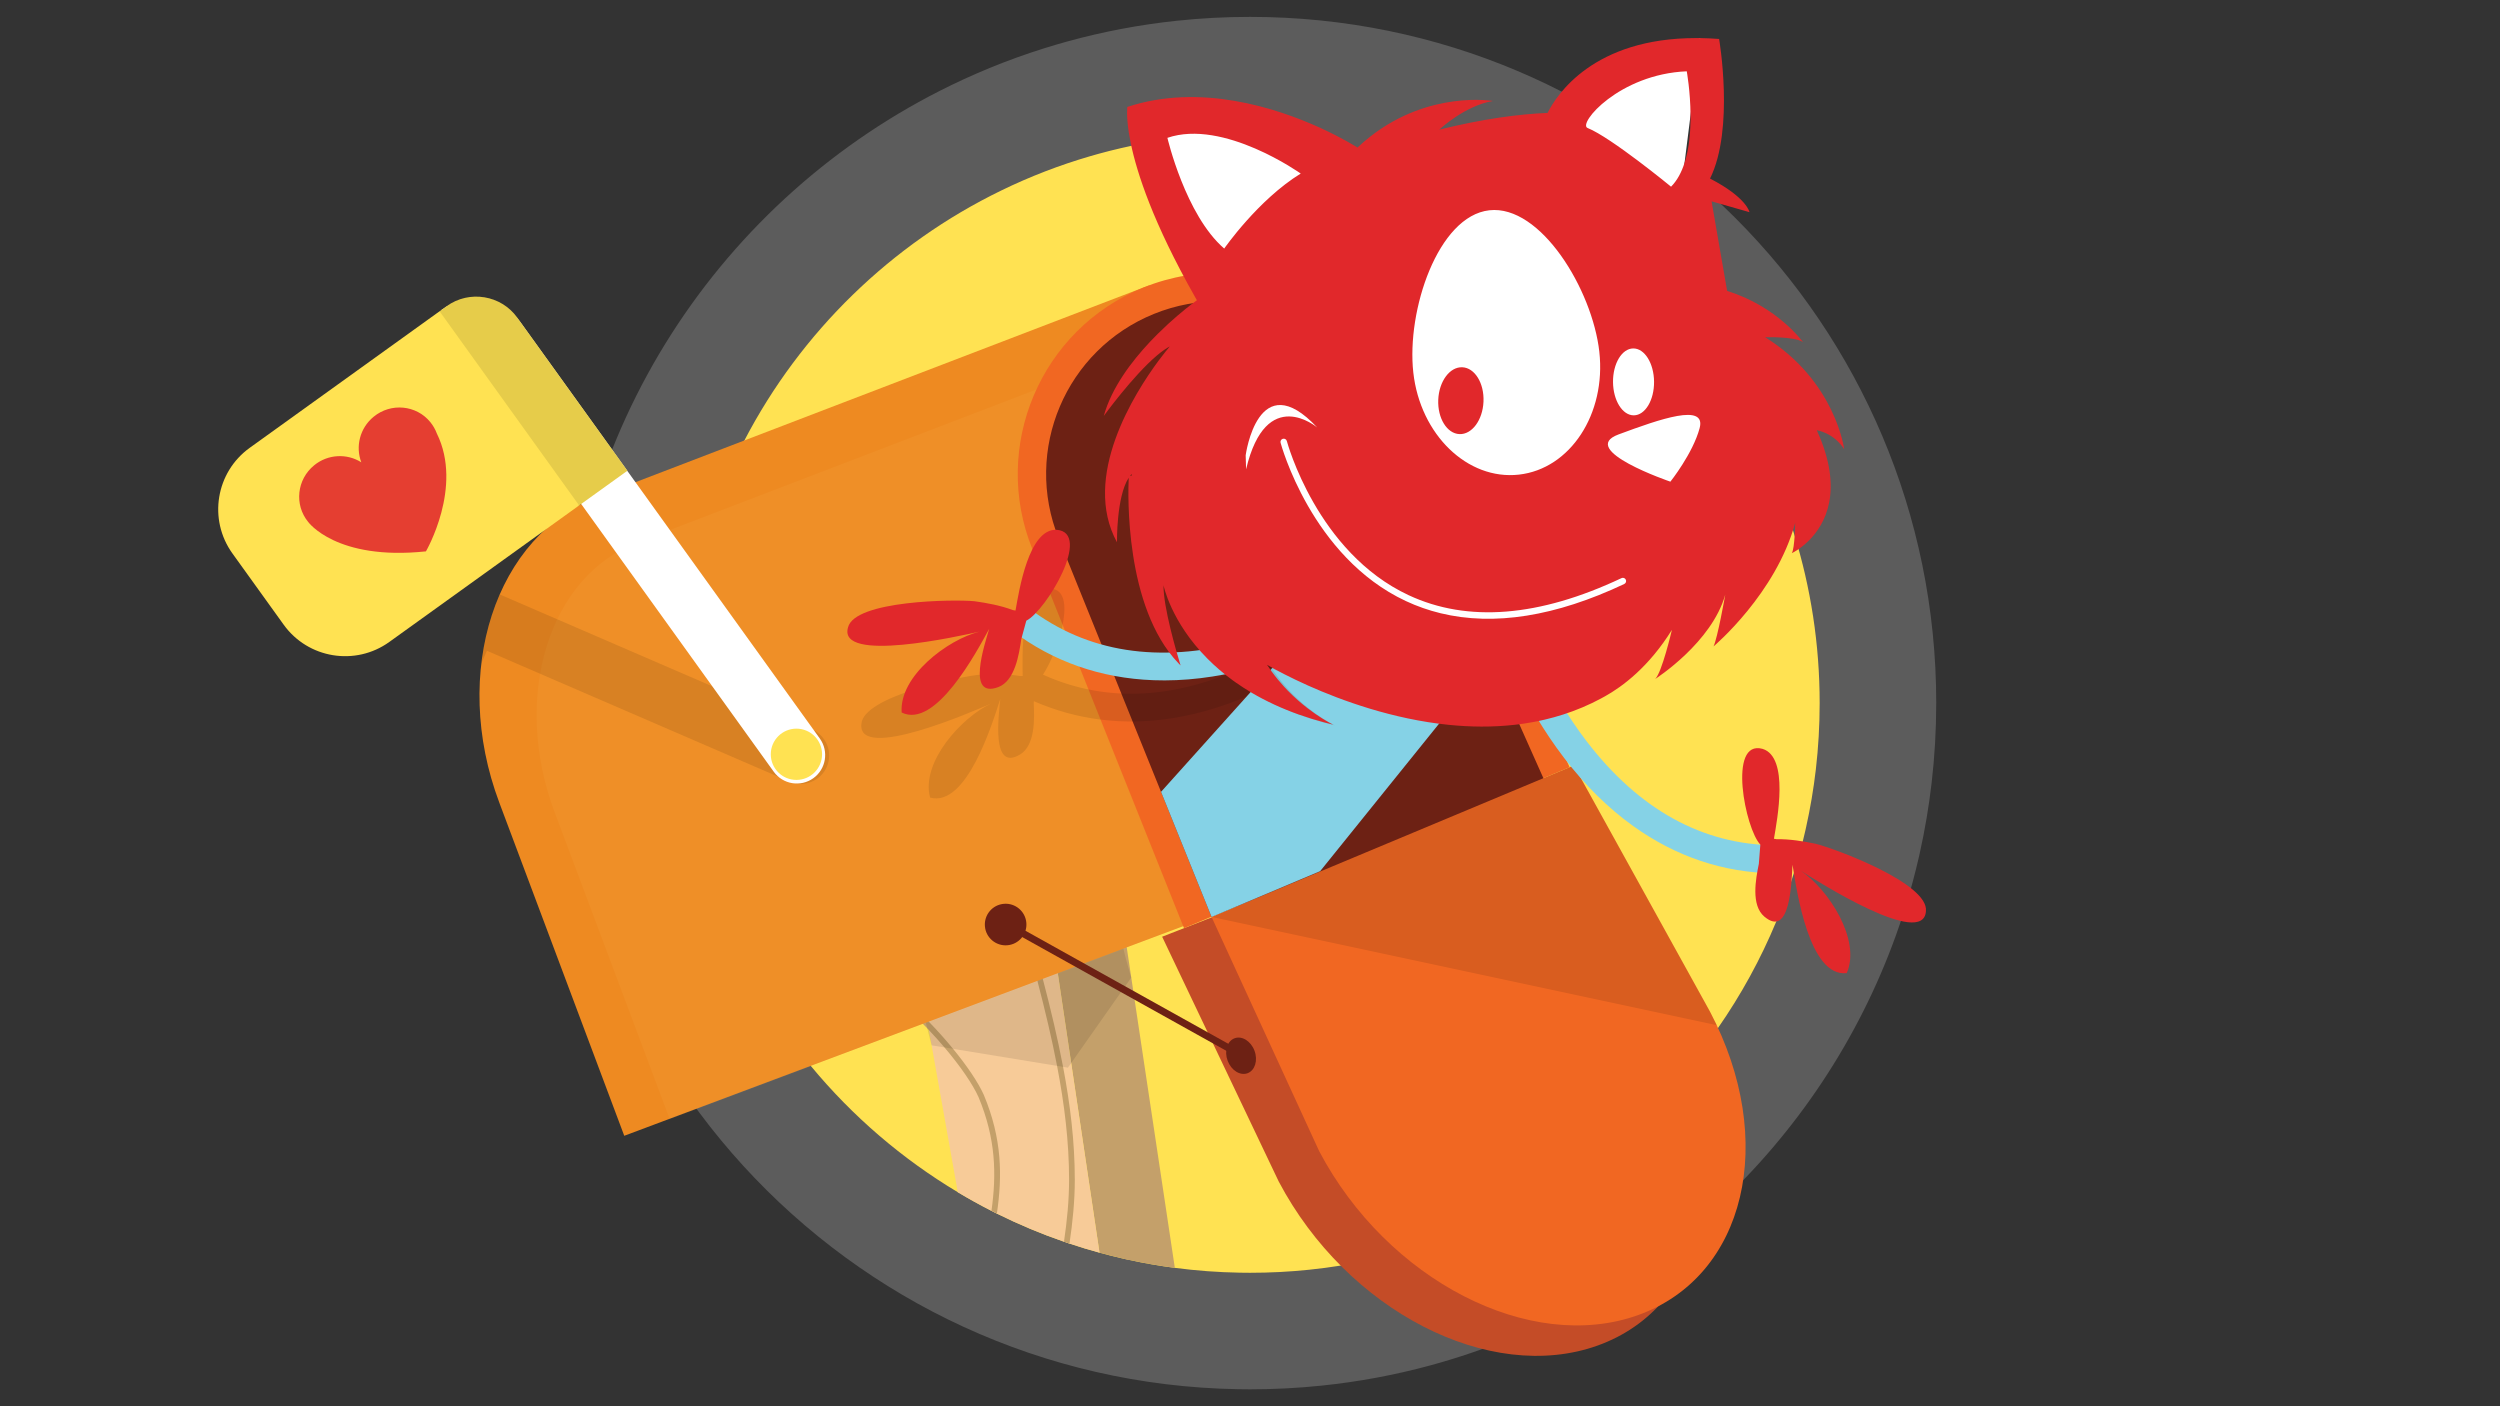
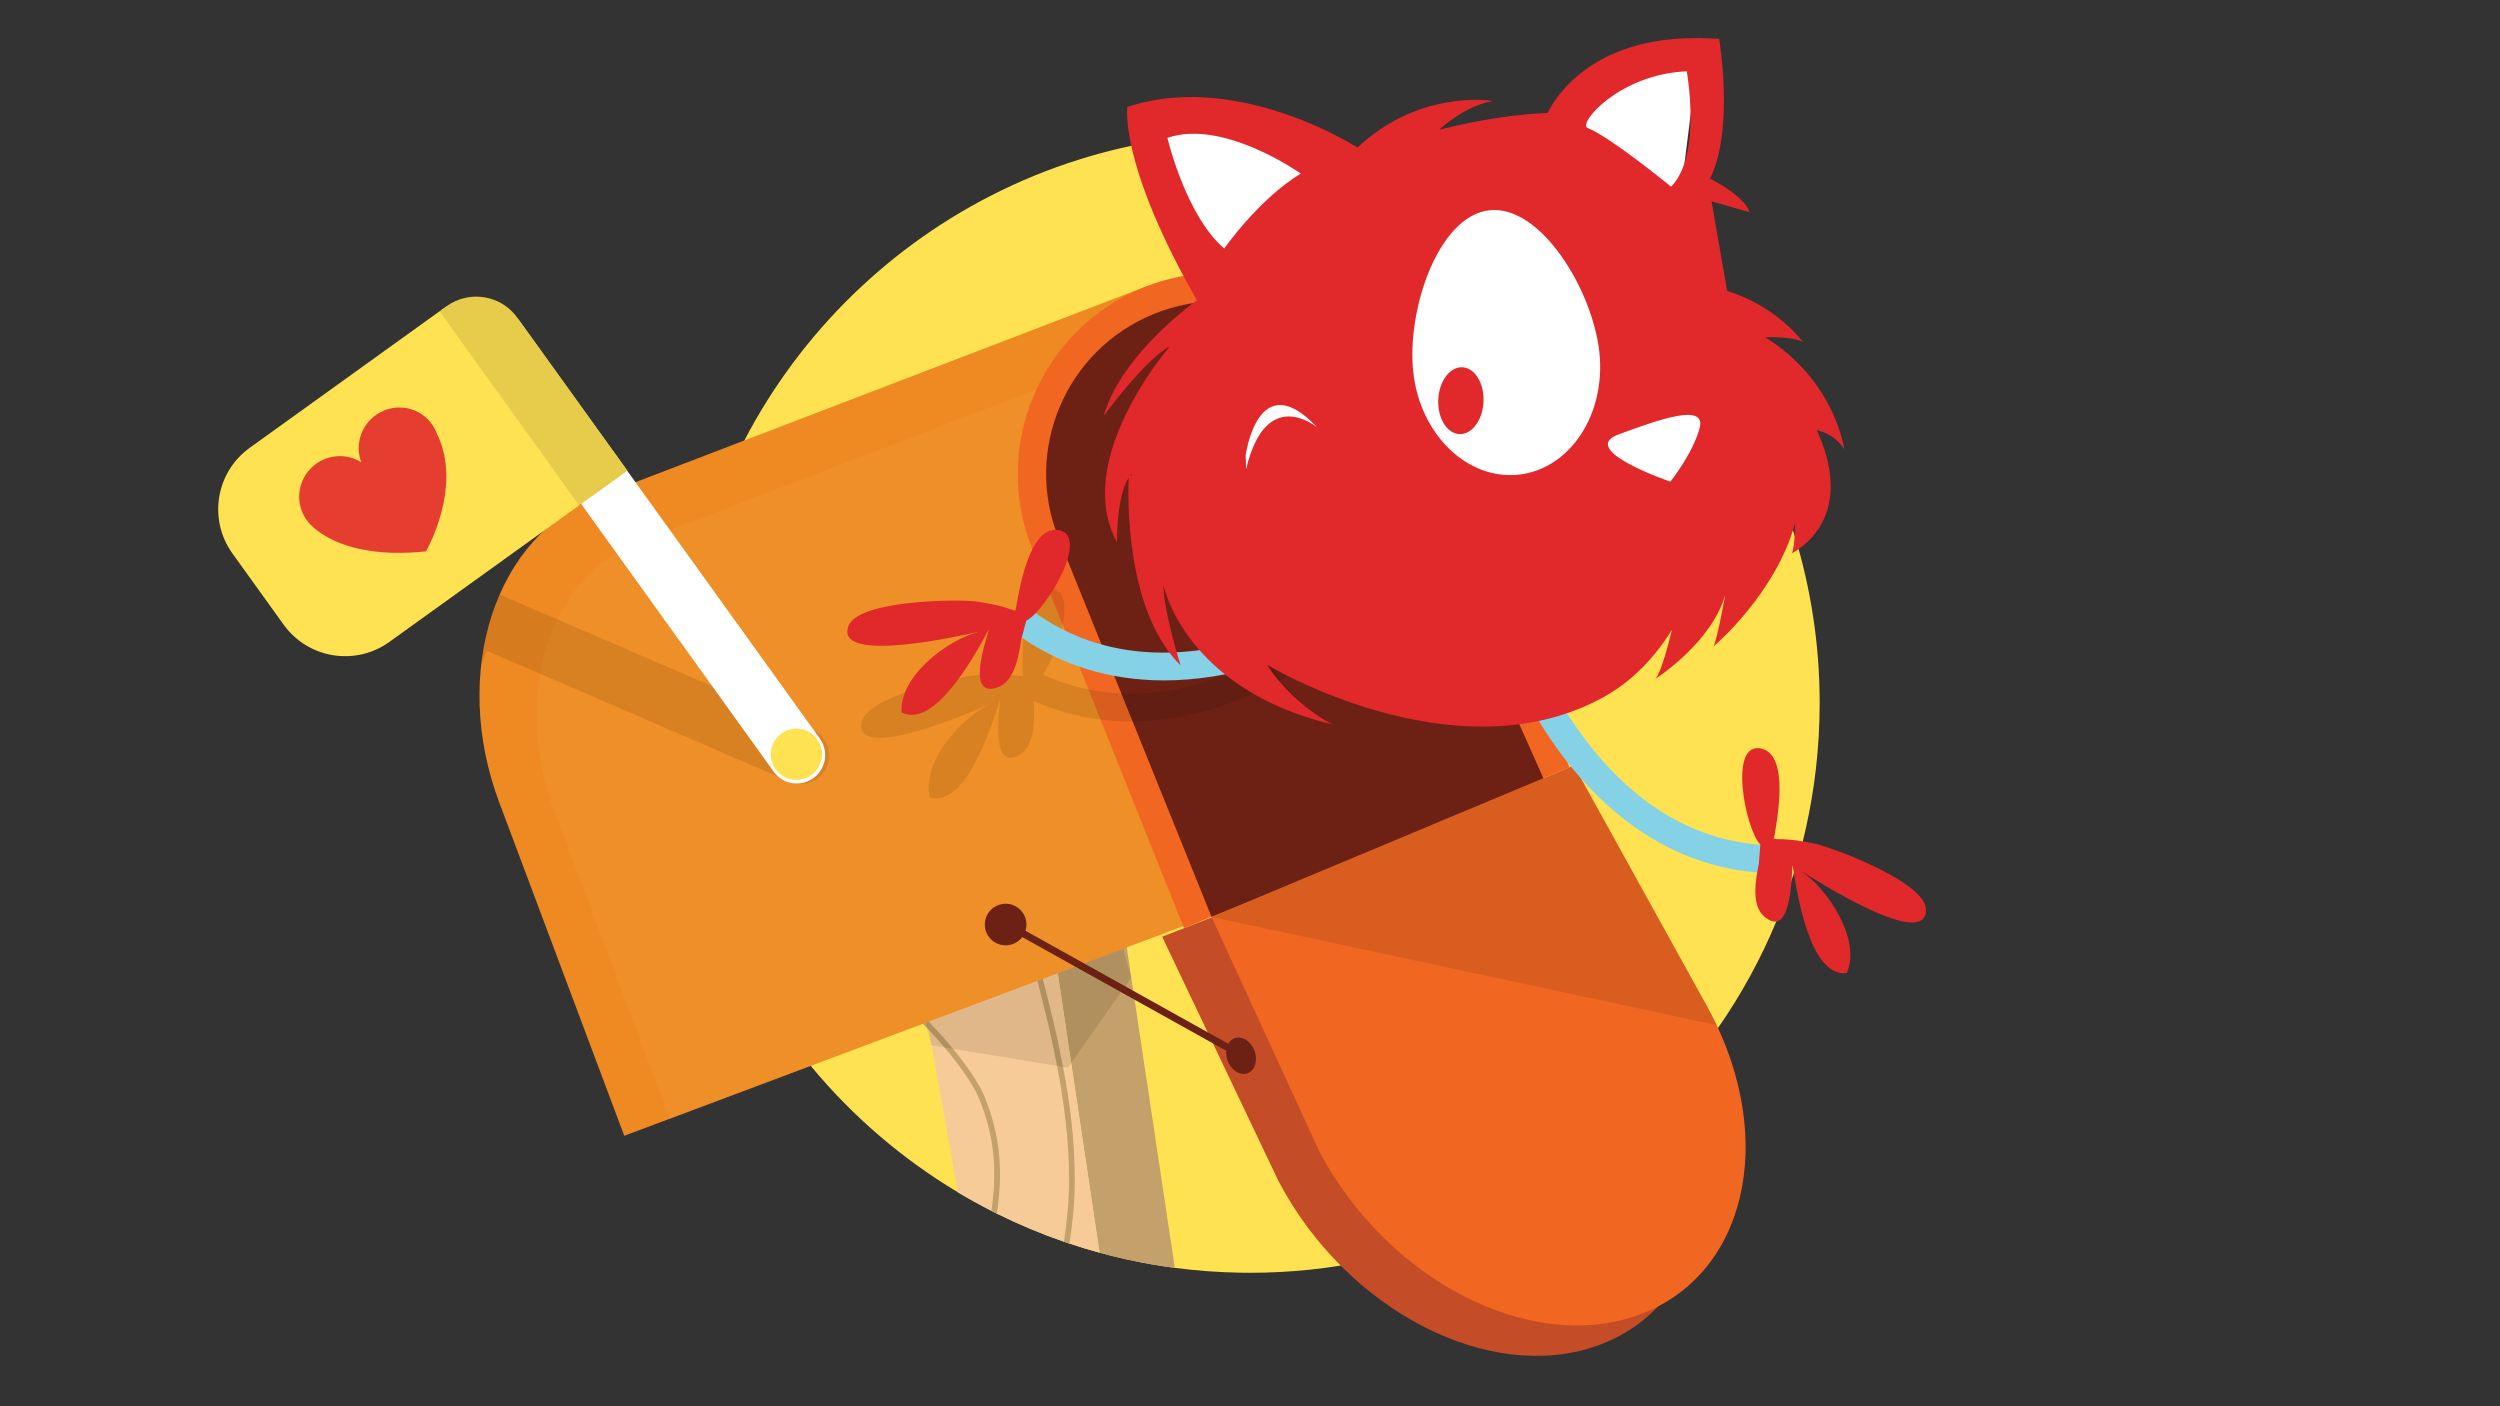
<svg xmlns="http://www.w3.org/2000/svg" viewBox="0 0 1920 1080">
  <rect x="0" y="0" width="1920" height="1080" fill="#333333" stroke="none" />
-   <path d="m1487.02 540c0 20.7-1.19 41.11-3.52 61.19-2.11 18.2-5.16 36.28-9.16 54.17l-.58 2.6c-1.51 6.55-3.12 13.06-4.85 19.51-.48 1.76-.96 3.52-1.47 5.26-3.32 11.9-7.07 23.62-11.21 35.16-57.68 160.86-191.35 285.53-357.74 330.73-27.07 7.35-55 12.6-83.62 15.55-18.03 1.88-36.33 2.83-54.86 2.83-3.16 0-6.3-.02-9.43-.1-37.38-.65-73.82-5.19-108.91-13.25-141.35-32.43-261.01-121.69-333.63-242.46-5.26-8.73-10.26-17.62-14.99-26.66-.61-1.16-1.23-2.32-1.82-3.49-1.34-2.59-2.65-5.19-3.94-7.81-4.1-8.28-7.97-16.67-11.62-25.19-1.16-2.65-2.28-5.31-3.37-7.99-7.46-18.14-13.88-36.69-19.24-55.54-3.84-13.48-7.13-27.1-9.87-40.85-6.7-33.52-10.2-68.19-10.2-103.68v-.45c.17-208.37 121.28-388.46 296.94-473.82 26.37-12.83 53.79-23.42 81.94-31.63 2.75-.81 5.49-1.59 8.26-2.35 27.1-7.44 55.09-12.78 83.76-15.8 18.44-1.96 37.16-2.96 56.12-2.96 291.06 0 527.02 235.96 527.02 527.02z" fill="#fff" opacity=".2" />
  <path d="m1377.93 410.23c-12.08-38.95-29.46-75.58-51.3-109.03-45.32-69.46-109.86-125.24-186.06-159.81-26.64-12.09-54.69-21.58-83.86-28.15-.13 1.35-.88 2.64-2.47 3.48-6.34 3.38-14.42.96-19.67-3.51-.25-.18-.48-.38-.69-.6 0 0-.01-.01-.02-.02-1.35-1.26-1.73-2.74-1.48-4.1-4.5-.75-9.02-1.45-13.57-2.06-13.86-1.87-27.94-3.09-42.19-3.62-5.51-.21-11.05-.31-16.62-.31-15.74 0-31.28.83-46.59 2.46-7.89.84-15.72 1.88-23.48 3.13-3.92.62-7.82 1.3-11.7 2.04-11.62 2.2-23.08 4.85-34.35 7.95-2.3.63-4.58 1.28-6.86 1.95-23.37 6.82-46.13 15.61-68.02 26.26-84.6 41.11-153.96 108.69-197.31 191.97-9.38 18.01-17.54 36.75-24.37 56.12-4.73 13.39-8.82 27.08-12.24 41.03-4.81 19.61-8.3 39.75-10.36 60.3-.71 6.97-1.24 13.98-1.61 21.05-.4 7.57-.6 15.2-.61 22.87v.37c0 8.15.22 16.25.67 24.29 1.14 21.02 3.78 41.65 7.8 61.78 2.27 11.41 5 22.72 8.19 33.91 4.45 15.65 9.78 31.05 15.97 46.11.91 2.22 1.84 4.43 2.8 6.63 3.03 7.07 6.25 14.04 9.65 20.91 1.07 2.17 2.16 4.33 3.27 6.48.49.97 1 1.94 1.51 2.9 3.92 7.5 8.07 14.88 12.44 22.13 11.29 18.78 23.95 36.64 37.84 53.44.09.11.17.21.27.32 31.7 38.28 69.81 71.08 112.68 96.73 8.44 5.06 17.06 9.83 25.85 14.31 1.38.71 2.76 1.41 4.15 2.09 16.61 8.26 33.82 15.48 51.54 21.6 1.41.49 2.82.97 4.23 1.43 7.59 2.55 15.28 4.88 23.06 7 5.73 1.57 11.51 3.02 17.34 4.36.45.1.91.21 1.36.3 1.43.33 2.86.65 4.29.96 11.46 2.47 23.09 4.49 34.86 6.04 16.37 2.16 33.02 3.41 49.9 3.7 2.6.06 5.21.08 7.83.08 15.38 0 30.57-.79 45.54-2.35 8.1-.84 16.13-1.9 24.09-3.17 15.4-2.45 30.52-5.72 45.33-9.74.08-.02.16-.04.24-.07 86.1-23.44 161.64-72.51 217.9-138.52 9.32-10.94 18.12-22.34 26.35-34.17 17.67-25.42 32.72-52.81 44.74-81.77 2.75-6.59 5.33-13.27 7.75-20.02 1.4-3.89 2.74-7.8 4.02-11.74.59-1.8 1.17-3.6 1.73-5.41 1.24-3.99 2.43-8 3.56-12.04.42-1.45.82-2.91 1.22-4.37.71-2.64 1.39-5.29 2.06-7.95.68-2.74 1.34-5.49 1.97-8.25l.48-2.16c3.32-14.85 5.85-29.86 7.6-44.97 1.93-16.67 2.92-33.62 2.92-50.8 0-45.18-6.85-88.77-19.57-129.77z" fill="#ffe252" />
  <path d="m982.07 907.42c52.36 99.21 161.96 155.63 244.83 125.99 82.86-29.64 107.58-134.09 55.24-233.3l-106.2-191.42-283.41 110.71 89.54 188.03z" fill="#c44c27" />
  <path d="m902.27 973.72c-11.77-1.55-23.4-3.57-34.86-6.04-1.43-.31-2.86-.63-4.29-.96-.45-.09-.91-.2-1.36-.3-5.83-1.34-11.61-2.79-17.34-4.36l-6.53-43.74-15.21-101.92-10.24-68.57-.06-.4s-1.94-13.02-1.94-13.02l-.57-3.79-.45-3.02s-7.79-52.22-7.79-52.22l57.66 11.94 6.04 40.25.06.4 3.42 22.78 1.63 10.84 1.02 6.82z" fill="#c4a06a" />
  <path d="m844.42 962.06c-7.78-2.12-15.47-4.45-23.06-7-1.41-.46-2.82-.94-4.23-1.43-17.72-6.12-34.93-13.34-51.54-21.6-1.39-.68-2.77-1.38-4.15-2.09-8.79-4.48-17.41-9.25-25.85-14.31l-20.1-112.82-2.09-11.71-1.03-5.74-.06-.41-.29-1.6-2.61-14.67-13.28-74.5 80.85-14.41 4.34-.77h.01l20.29-3.62 7.8 52.21s.45 3.03.45 3.03.56 3.79.56 3.79l1.95 13.01s.06.41.06.41l10.23 68.57s15.22 101.92 15.22 101.92z" fill="#f7cb98" />
  <path d="m875.37 911.59c-.5 18.34-3.58 37.16-7.96 56.09-1.43-.31-2.86-.63-4.29-.96 4.33-18.69 7.38-37.24 7.86-55.25 1.12-41.89-11.32-75.52-39.14-105.84l3.24-2.97c28.26 30.79 41.43 66.42 40.29 108.93z" fill="#c4a06a" />
  <path d="m825.45 905.97c0 16.31-1.64 32.73-4.09 49.09-1.41-.46-2.82-.94-4.23-1.43 2.36-15.92 3.92-31.86 3.92-47.66 0-29.03-3.59-58.04-9.23-87.39-4.1-21.4-9.3-42.98-15-64.89-.03-.13-.06-.26-.1-.4-1.38-5.33-2.8-10.68-4.23-16.05-1.34-5.01-2.7-10.05-4.07-15.1-.51-1.86-1.01-3.73-1.52-5.6-.16-.59-.32-1.17-.48-1.76-.3-1.13-.61-2.26-.92-3.4-1.28-4.72-2.58-9.5-3.88-14.31-1.55-5.72-3.1-11.5-4.64-17.3-1.29-4.88-2.58-9.79-3.85-14.69l4.26-1.1c1.3 5.01 2.61 10.03 3.93 15.02h.01c2.79 10.54 5.63 21 8.41 31.22.68 2.52 1.37 5.04 2.05 7.55.67 2.46 1.33 4.91 1.99 7.36.96 3.53 1.9 7.04 2.84 10.54 1.44 5.38 2.85 10.73 4.24 16.07.04.13.07.26.1.39 5.91 22.68 11.29 45.03 15.49 67.21 5.52 29.04 9 57.79 9 86.63z" fill="#c4a06a" />
  <path d="m765.59 932.03c-1.39-.68-2.77-1.38-4.15-2.09 3.91-27.83 3.48-55.2-9.93-87.36-4.49-9.99-14.02-23.85-26.15-38.15-3.77-4.44-7.78-8.92-11.96-13.33-.42-.45-.84-.89-1.27-1.33-1.02-1.08-2.04-2.12-3.07-3.17-.11-.1-.21-.21-.31-.31-27.5-27.82-61.07-51.56-81.48-44.31l-1.48-4.14c23.2-8.25 56.5 17.74 74.29 33.97 3.31 3.03 6.6 6.17 9.86 9.43h.01c.69.7 1.39 1.4 2.08 2.11.41.41.82.83 1.22 1.25l.31.31c6.51 6.71 12.74 13.71 18.39 20.59 10.71 13.08 19.3 25.75 23.6 35.34 14.09 33.77 14.3 62.21 10.05 91.19z" fill="#c4a06a" />
  <path d="m868.81 750.75-48.64 69.21-104.69-17.15-8.54-33.2s159.75-60.17 154.67-59.26c-5.08.9 7.2 40.4 7.2 40.4z" opacity=".1" />
  <path d="m460.05 381.05 422.85-162.07 184.89 432.67-299.32 112.24s-289.04 108.4-289.04 108.4l-96.01-256c-37.49-99.98-3.18-205.3 76.63-235.24z" fill="#ee8a21" />
  <path d="m1061.34 654.49-167.84-392.79-403.44 154.63c-68.68 25.77-97.39 118.83-64.14 207.5l88.42 235.79z" fill="#fff9bf" opacity=".04" />
  <path d="m844.04 261.17c5.78-3.32 11.84-6.24 18.22-8.62 79.82-29.93 174.92 26.86 212.41 126.83l88.67 236.45-240.07 90.03-96-256c-25.98-69.29-17.46-141.12 16.78-188.68z" fill="#a03824" />
  <path d="m756.59 712.85c1.55 8.68 9.84 14.47 18.53 12.92 8.68-1.55 14.47-9.85 12.92-18.53s-9.84-14.47-18.52-12.92c-8.69 1.55-14.47 9.84-12.92 18.52z" fill="#6d2114" />
  <path d="m942.83 814.65c2.76 7.41 9.61 11.69 15.31 9.58 5.69-2.12 8.08-9.84 5.32-17.25s-9.61-11.71-15.31-9.59-8.08 9.85-5.32 17.26z" fill="#6d2114" />
  <path d="m860.01 656.92h5.46v207.01h-5.46z" fill="#6d2114" transform="matrix(.487 -.874 .874 .487 -221.49 1143.85)" />
  <path d="m369.72 509.54c2.23-18.87 6.97-36.77 14.07-53.02l239.85 103.71c11.05 4.78 16.14 17.62 11.36 28.67s-17.62 16.14-28.67 11.36l-232.39-100.48z" opacity=".1" />
  <path d="m490.89 181.99c12.04 0 21.81 9.77 21.81 21.81v436.79c-24.07 0-43.61-19.54-43.61-43.61v-393.18c0-12.04 9.77-21.81 21.81-21.81z" fill="#fff" transform="matrix(-.812 .584 -.584 -.812 1129.55 458.74)" />
  <circle cx="611.65" cy="579.29" fill="#ffe252" r="19.69" />
  <path d="m171.68 277.79h225.17c32.08 0 58.12 26.04 58.12 58.12v67.36c0 32.08-26.04 58.12-58.12 58.12h-186.31c-21.45 0-38.87-17.42-38.87-38.87v-144.74z" fill="#ffe252" transform="matrix(-.812 .584 -.584 -.812 783.47 486.82)" />
  <path d="m337.61 239.08 5.6-4.02c17.43-12.53 41.72-8.56 54.24 8.87l84.48 117.53-37.16 26.71-107.17-149.09z" opacity=".1" />
  <path d="m878.2 220.78c10.55-4.26 21.54-7.36 32.68-9.2 70.53-11.7 141.17 27.89 168.14 94.17l126.44 283.46-296.14 123.62-116.46-291.08c-31.88-78.94 6.41-169.09 85.34-200.96z" fill="#f16722" />
  <path d="m886.37 241.02c67.88-27.42 145.14 5.39 172.56 73.28l127.78 286.45-256.23 103.48-117.38-290.65c-27.42-67.88 5.39-145.14 73.28-172.56z" fill="#6d2114" />
  <path d="m330.47 324.17c-10.71-13.14-30.2-15.01-43.47-4.15-10.68 8.72-14.12 22.96-9.52 35.03-10.9-6.9-25.58-6.39-36.2 2.29-13.31 10.86-15.39 30.31-4.65 43.45 0 0 21.46 29.96 90.49 22.66 0 0 28.73-49.31 8.38-90.5-1.15-3.11-2.82-6.07-5.03-8.78z" fill="#e53e31" />
  <path d="m1013.1 884.05c52.36 99.21 161.96 155.63 244.83 125.99 82.86-29.64 107.58-134.09 55.24-233.3l-104.45-188.86-278.23 116.34 82.62 179.83z" fill="#f16722" />
  <path d="m1313.16 776.74c1.85 3.53 3.59 7.06 5.25 10.6l-387.94-83.12 278.23-116.34 104.45 188.86z" opacity=".1" />
  <path d="m661.54 556.15c1.06-21.39 76.08-36.68 91.71-38.09 9.56-.5 20.42-.56 30 1.12h2.17c-.17-15.28-2.03-63.7 19.23-66.89 23.95-2.78 9.39 45.89-3.64 65.85 48.52 21.95 102.14 19.27 159.49-8.15 45.36-21.69 76.06-51.43 76.37-51.73l15.04 15.36c-1.33 1.3-33.15 32.22-81.55 55.49-23.96 11.52-47.74 19.06-71 22.63-36.89 5.66-72.44 1.17-105.34-13.24l-.12 1.56c.57 11.78 1.24 32.28-10.42 39.33-22.45 13.66-16.42-30-15.26-42.66-6.3 19.67-26 83.49-53.9 75.81-7.26-27.01 24.07-61.67 46.99-72.28-14.27 6.2-102.5 44.7-99.78 15.89z" opacity=".1" />
  <path d="m885.68 522.4c23.52.88 48.29-2.04 73.99-8.84 51.93-13.72 89-38.08 90.56-39.11l-11.88-17.92c-.36.24-36.12 23.66-84.75 36.4-63.82 16.72-118.69 8.11-163.08-25.58l-13 17.12c31.19 23.67 67.82 36.41 108.17 37.92z" fill="#85d2e6" />
  <path d="m788.23 476.67c15.03-7.42 51.07-67.73 23.18-69.8-21.48-.88-28.79 47.02-31.5 62.05l-2.14-.4c-9.09-3.46-19.77-5.45-29.25-6.76-15.62-1.57-92.17-.69-97.25 20.11-8.1 27.78 85.81 6.61 100.99 3.22-24.51 6.1-61.81 34.23-59.78 62.12 25.95 12.81 57.34-46.15 67.23-64.29-3.53 12.21-17.68 53.96 6.94 44.78 12.78-4.73 15.99-24.99 17.65-36.66l3.91-14.36z" fill="#e1282b" />
  <path d="m1254.23 634.36c-19.12-13.72-36.9-31.21-53.05-52.33-32.62-42.67-46.98-84.64-47.58-86.41l20.37-6.88c.14.4 14.04 40.83 44.66 80.71 40.18 52.33 88.81 79.16 144.54 79.75l-.23 21.5c-39.16-.41-75.9-12.8-108.71-36.34z" fill="#85d2e6" />
-   <path d="m1013.89 669.05 81.01-100.49 35.74-44.33-98.35-72.69-140.62 156.6 38.81 96.08z" fill="#85d2e6" />
  <g opacity=".1">
    <path d="m1032.29 451.54 98.35 72.68-19.52 24.22c-68.51-8.47-140.41-36.89-142.96-38.41l64.14-58.49z" />
    <path d="m976.79 513.35c19.84 30.28 48.5 43.83 48.5 43.83-26.68-6.37-47.72-15.71-64.34-26.19z" />
  </g>
  <path d="m1072.18 505.03-131.54-72.87-13.74-172.47-3.49-54.81-44.82-106.39 33.09-21.7 91.1 27.54 97.31 56.44 136.54-87.37 69.14-44.15-17.45 138.94 52.25 113.86-29.35 108.37-110.66 104.97z" fill="#fff" />
  <path d="m1416.31 344.94s-6.57-52.23-60.67-85.95c0 0 22.5-.7 29.05 3.75 0 0-19.51-27.3-58.25-39.31l-11.96-68.82 29.14 8.35s-2.02-11.2-30.31-25.82c18.92-38.15 6.97-107.22 6.97-107.22-5.01-.39-9.84-.58-14.5-.66-1.05-.01-2.1-.02-3.14-.02-78.66 0-106.94 43.24-114.11 57.47-22.08.93-49.54 4.54-83.18 12.86 0 0 19.49-18.42 41.23-22.02 0 0-48.72-8.38-94.34 27.43-3.26 2.55-6.49 5.33-9.69 8.35 0 0-10.94-7.08-28.75-15.2-33.76-15.37-92.24-34.43-147.98-16 0 0-.96 6.29 1.15 19.87 3.02 19.32 12.28 53.41 39.42 105.17 3.62 6.94 7.57 14.16 11.88 21.74.32.55.64 1.11.96 1.67 0 0-6.25 4.42-15.12 12.03-4.45 3.82-9.57 8.46-14.88 13.73-1.84 1.83-3.69 3.72-5.56 5.69h-.01c-14.84 15.71-30.01 35.91-35.94 57.39 0 0 22.16-30.59 40.68-46.31 2.06-1.75 4.08-3.32 6.02-4.64 1.38-.94 2.73-1.75 4-2.41-.12.14-1.34 1.55-3.31 4.02-1.38 1.74-3.13 3.99-5.14 6.68h-.01c-18.65 25.13-59.53 89.47-32.11 139.71 0 0-.53-34.92 9-49.54-.58 12.49-3.06 99.19 38.13 142.37h.01c.56.61 1.14 1.19 1.72 1.77 0 0-.21-.67-.58-1.88-2.56-8.39-12.76-42.93-12.55-59.74 0 0 5.51 28 33.87 56.52h.01c5.53 5.57 11.92 11.14 19.31 16.53.75.55 1.5 1.1 2.28 1.63 3.95 2.79 8.16 5.5 12.66 8.15h.01c2.48 1.45 5.04 2.88 7.71 4.27 5.8 3.05 12.03 5.96 18.74 8.67 6.09 2.48 12.55 4.77 19.44 6.88h.01c2.97.92 6 1.79 9.11 2.61 2.33.63 4.71 1.22 7.12 1.81-.29-.15-3.49-1.69-8.38-4.75 0 0-.01 0-.01-.01-3.21-1.99-7.1-4.65-11.4-7.97h-.01c-4.76-3.7-9.98-8.2-15.21-13.59h-.01c-.88-.91-1.74-1.83-2.61-2.78-3.24-3.52-6.45-7.39-9.51-11.61-.03-.03-.06-.07-.09-.11-1.2-1.66-2.38-3.37-3.54-5.14 0 0 1.88 1.14 5.4 3.07.53.28 1.12.61 1.74.94 3.61 1.94 8.5 4.48 14.5 7.35.13.06.24.13.38.19h.01c2.95 1.42 6.13 2.9 9.58 4.44h.01c25.81 11.52 64.94 25.78 108.03 30.14h.01c8.2.83 16.54 1.3 24.96 1.33 8.51.02 17.09-.41 25.69-1.38h.01c4.78-.54 9.58-1.25 14.35-2.15 2.95-.54 5.88-1.16 8.82-1.86 4.63-1.09 9.23-2.36 13.84-3.84h.01c9.99-3.19 19.84-7.32 29.5-12.52h-.06c.89-.47 1.78-.94 2.72-1.47 13.66-7.61 33.83-22.69 51.46-51.08-.23.99-7.71 32.83-12.83 37.73.67-.42 43.55-28.02 53.81-64.82-.19 1.13-5.93 33.44-9.03 39.83.73-.62 47.94-40.6 62.73-94.92 0 0-.31 19.6-2.59 23.28 0 0 6.1-2.8 12.78-9.35 12.75-12.5 27.65-38.66 6.38-85.05 0 0 12.88 1.81 21.06 14.57zm-547.31 20.52c-.41-.02-.77-.04-1.05-.05.4-.51.78-1.07 1.21-1.5 0 0-.06.57-.16 1.56zm27.57-259.6c43.05-14.78 102.39 27.43 102.39 27.43-32.8 20.16-58.76 57.61-58.76 57.61-29.82-25.75-43.63-85.04-43.63-85.04zm331.71 164.31c5.33 47.69-22.32 89.93-61.76 94.34-39.45 4.42-75.76-30.67-81.09-78.36s18.93-120.24 58.38-124.66c39.45-4.41 79.14 60.99 84.48 108.68zm77.04 58.64c-5.22 19.49-22.46 41.11-22.46 41.11s-71.77-24.45-39.81-36.28c31.94-11.85 67.49-24.32 62.27-4.83zm-11.58-203.76s-.01.02-.01.03c-2.29 7.15-5.62 13.53-10.36 18.29 0 0-45.99-37.8-64.11-45.08-7.82-3.14 24.2-41.38 76.17-43.53 0 0 2.78 15.25 2.9 33.67v.02c.08 11.96-.94 25.26-4.6 36.6z" fill="#e1282b" />
  <path d="m1351.95 648.66c-11.64-12.05-25.23-80.99 1.72-73.53 20.52 6.42 11.24 53.97 8.72 69.03l2.15.35c9.73-.19 20.45 1.54 29.82 3.5 15.23 3.79 87 30.44 84.76 51.74-1.75 28.89-83.01-22.72-96.16-31.04 21.01 14.01 46.64 53.08 35.32 78.64-28.75 3.3-38.41-62.79-41.61-83.2-.8 12.69-1.56 56.76-21.64 39.81-10.43-8.76-6.62-28.92-4.25-40.47l1.16-14.84z" fill="#e1282b" />
  <ellipse cx="1121.58" cy="307.52" fill="#e1282b" rx="25.69" ry="17.39" transform="matrix(.043 -.999 .999 .043 766.51 1414.96)" />
  <g fill="#fff">
-     <ellipse cx="1254.58" cy="292.96" rx="15.76" ry="25.69" transform="matrix(1 -.009 .009 1 -2.66 11.62)" />
    <path d="m956.99 360.46-.31-10.83s9.39-70.1 54.93-21.31c0 0-39.15-33.32-54.62 32.13z" />
-     <path d="m1247.43 448.51c-52.72 24.9-100.01 32.42-141.02 22.47-9.23-2.24-18.13-5.36-26.71-9.37-72.58-33.9-95.99-120.71-96.22-121.59-.35-1.33.45-2.69 1.78-3.04 1.32-.35 2.7.45 3.04 1.78.22.85 23.09 85.47 93.55 118.35 45.28 21.15 100.3 16.73 163.46-13.11 1.23-.6 2.72-.06 3.31 1.19.59 1.24.05 2.72-1.19 3.31z" />
+     <path d="m1247.43 448.51z" />
  </g>
</svg>